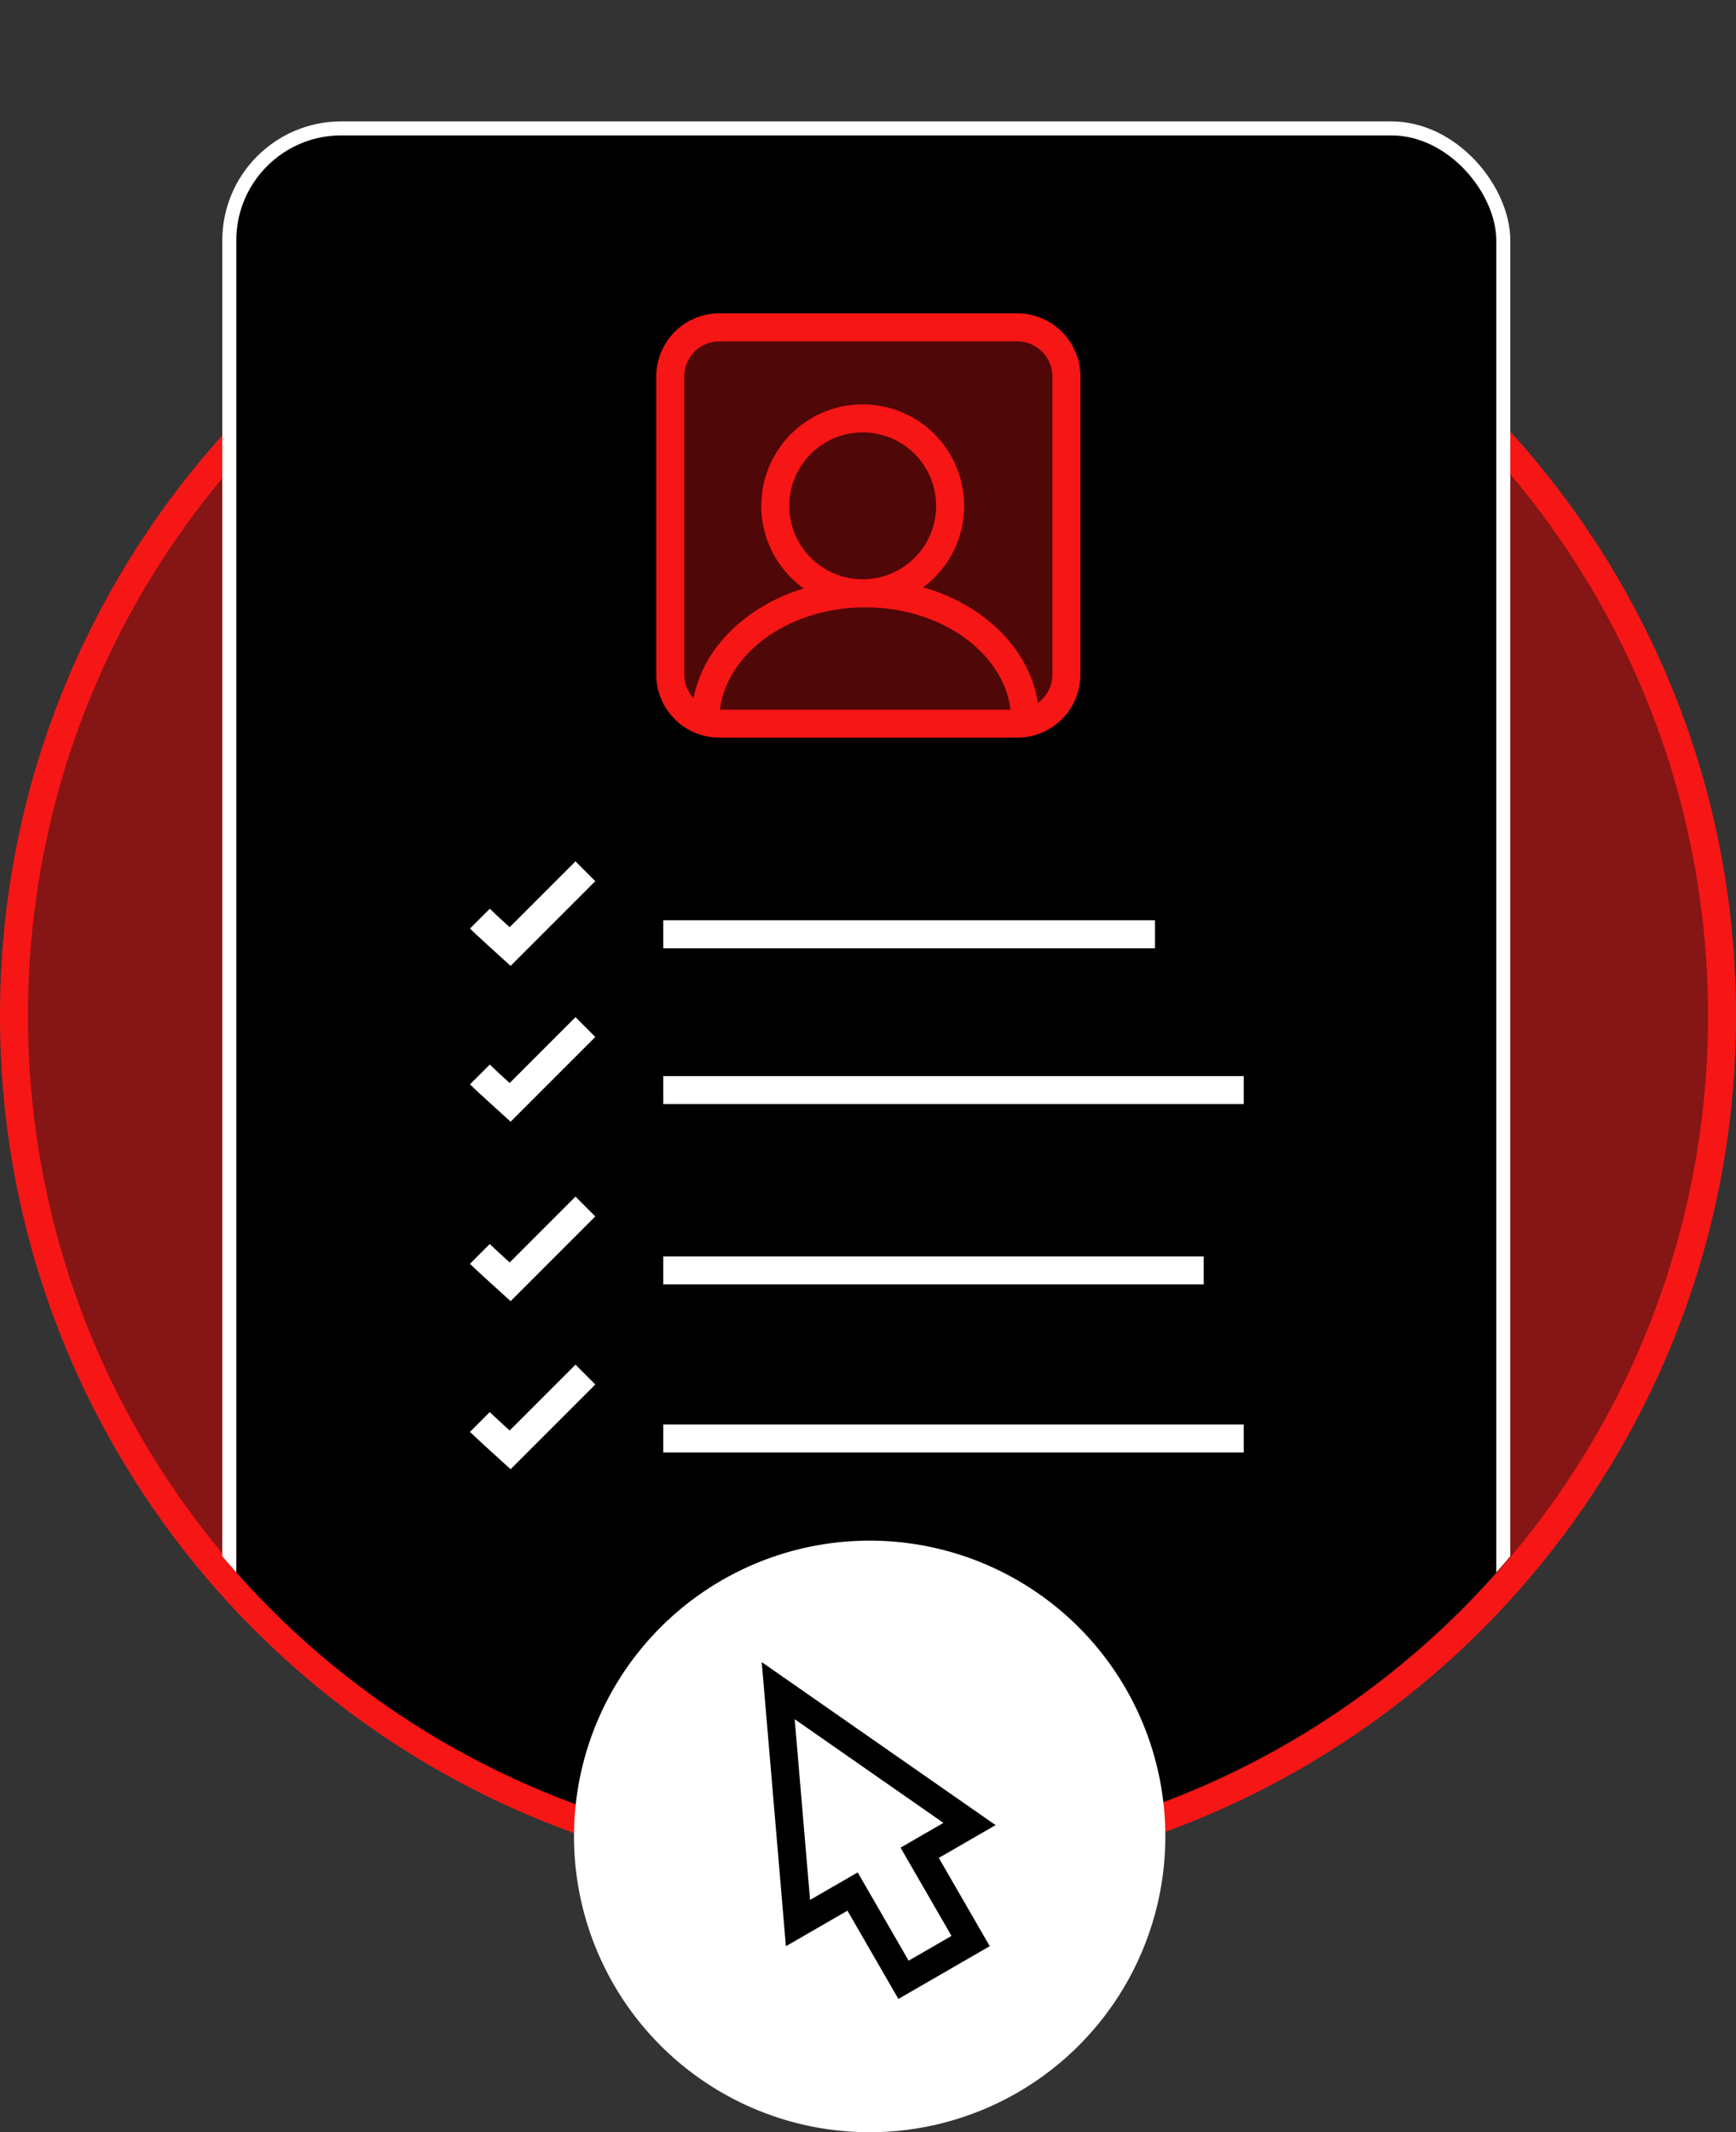
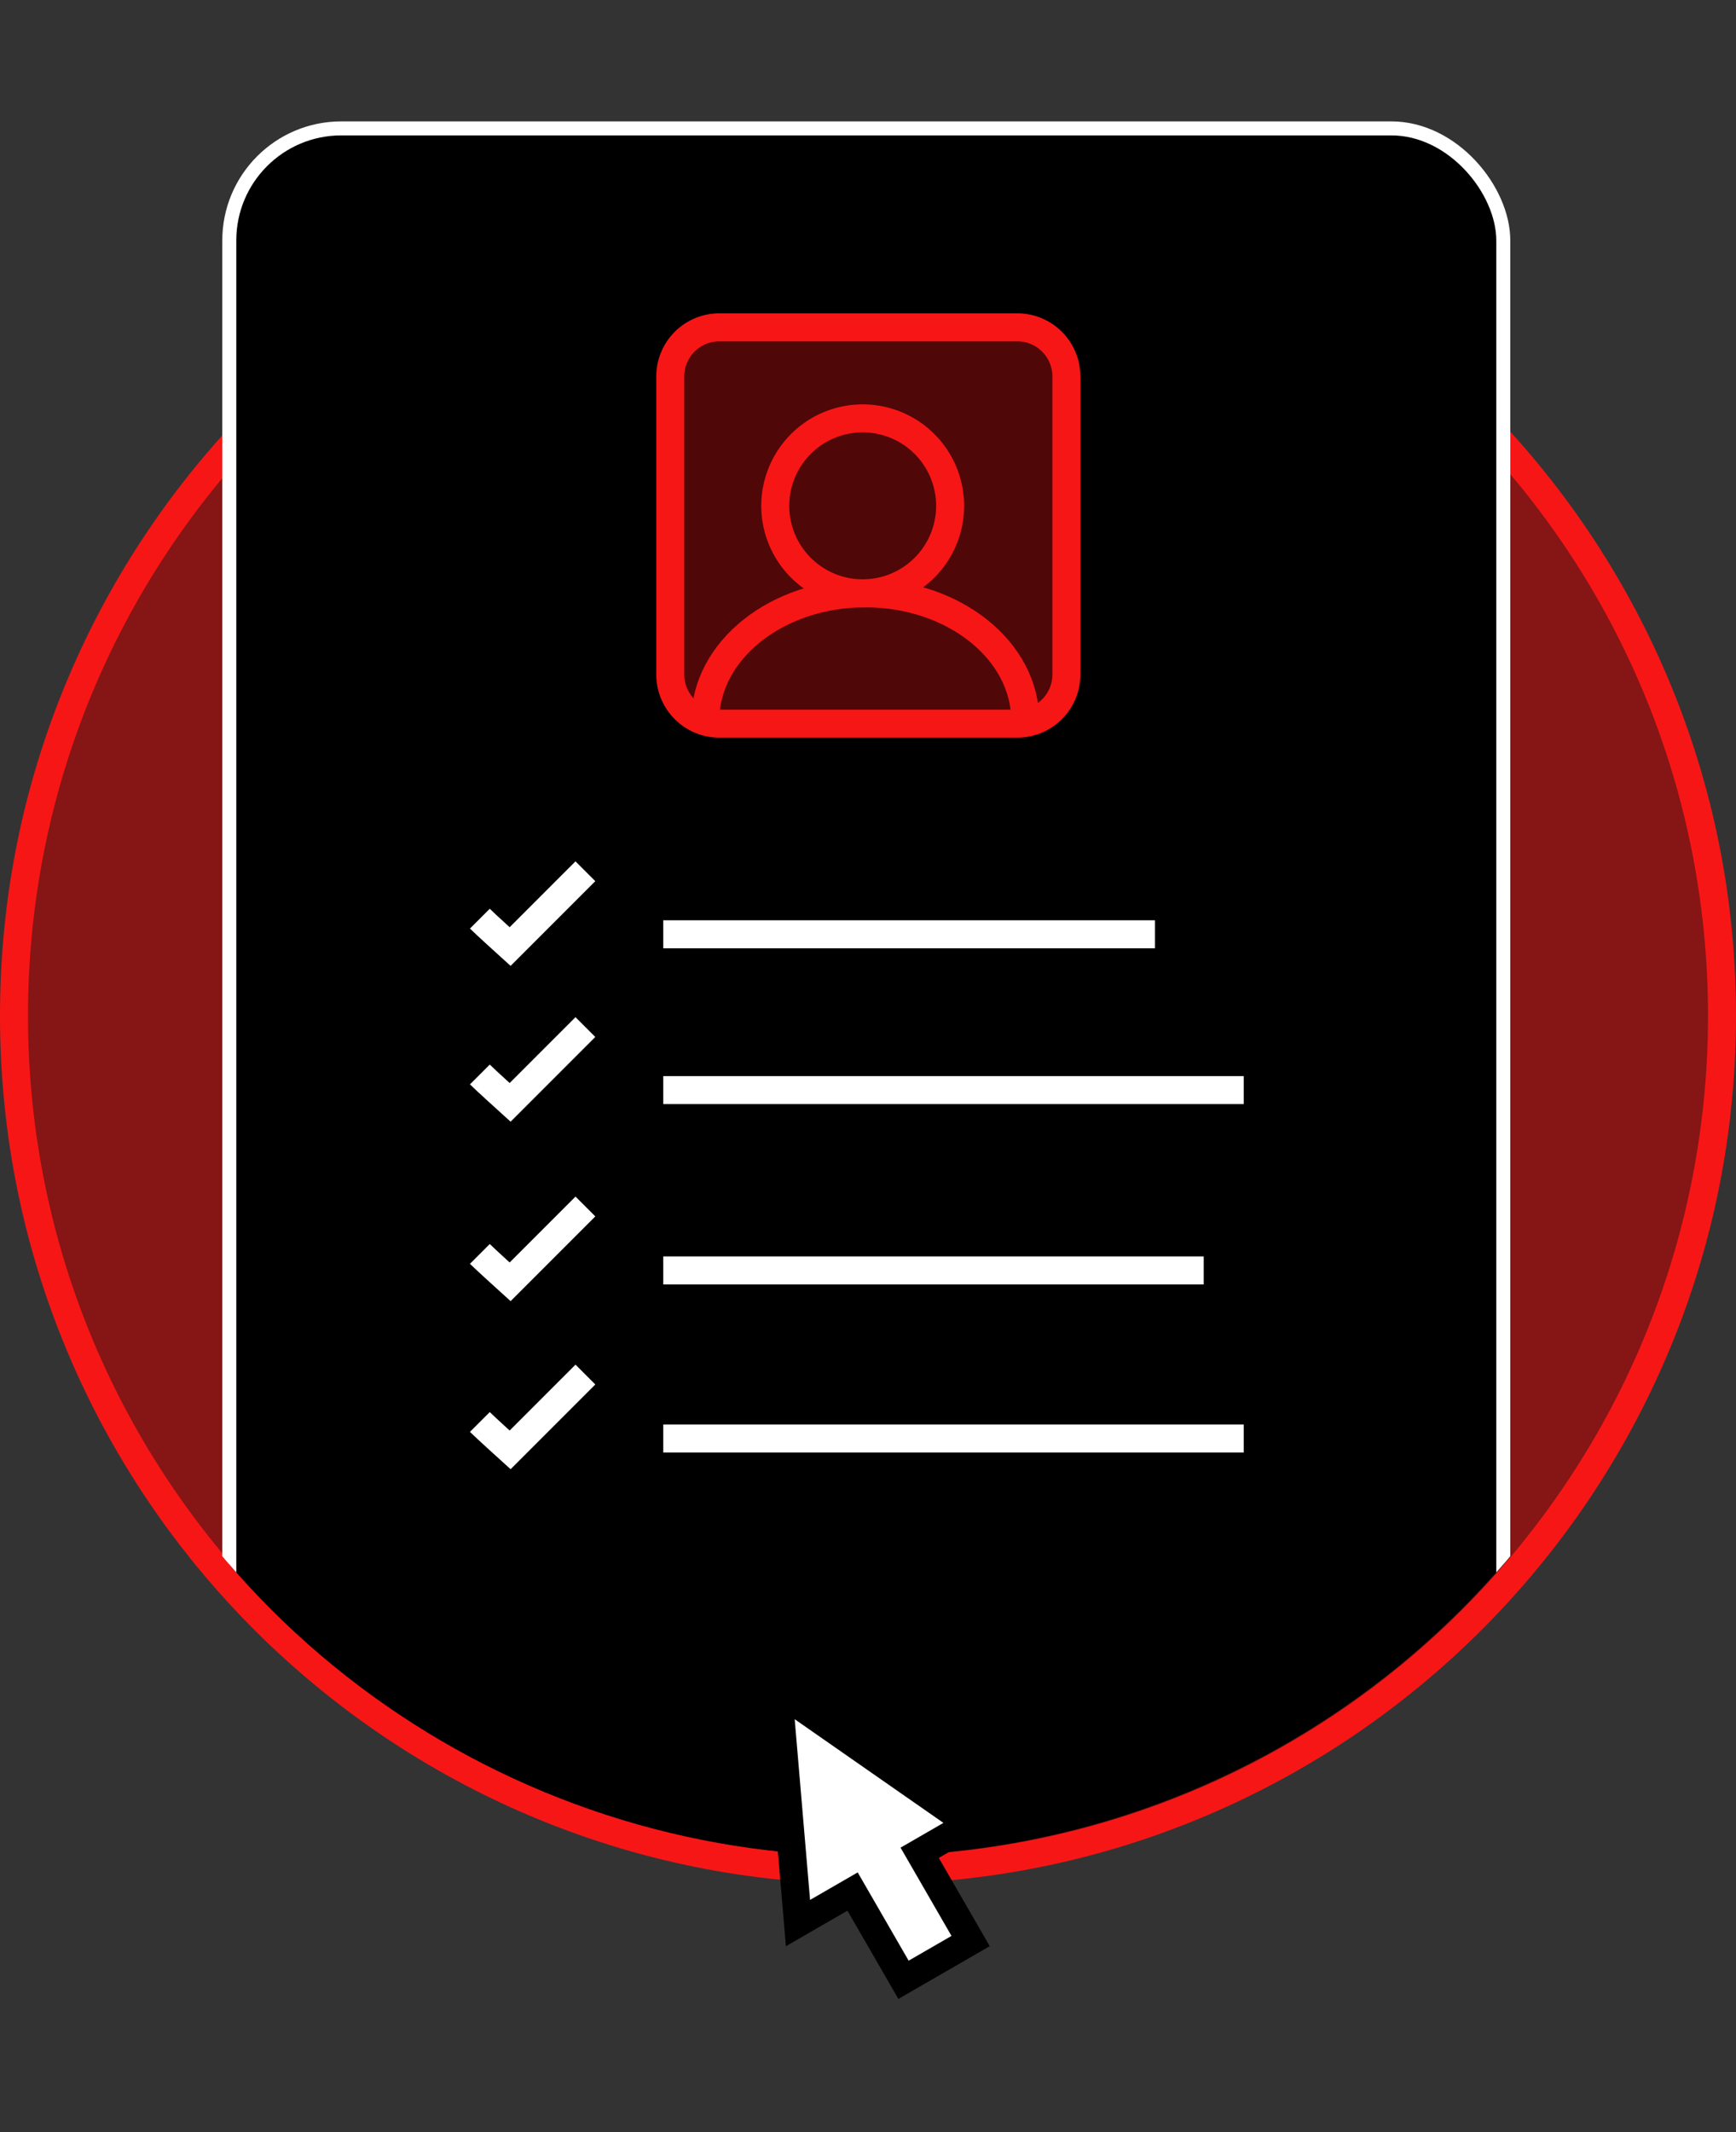
<svg xmlns="http://www.w3.org/2000/svg" width="124" height="152.237" viewBox="0 0 124 152.237">
  <rect x="0" y="0" width="124" height="152.237" fill="#333333" stroke="none" />
  <defs>
    <clipPath id="clip-path">
      <path id="Path_370" data-name="Path 370" d="M131.549,60.122a60.122,60.122,0,0,1-120.244,0v-72.4H131.549v72.4" transform="translate(-743.224 4586.279)" fill="none" stroke="#888" stroke-width="2" />
    </clipPath>
    <clipPath id="clip-path-2">
      <path id="Path_346" data-name="Path 346" d="M196.094,197.255H174.811a3.506,3.506,0,0,1-3.506-3.506V172.466a3.506,3.506,0,0,1,3.506-3.506h21.283a3.506,3.506,0,0,1,3.506,3.506v21.283a3.506,3.506,0,0,1-3.506,3.506" transform="translate(-1004.805 1116.745)" fill="none" stroke="#f71616" stroke-width="2" />
    </clipPath>
  </defs>
  <g id="become_02" transform="translate(801 -4574)">
    <g id="Path_392" data-name="Path 392" transform="translate(-799 4586.523)" fill="#861515">
      <path d="M 60 121 C 51.765 121 43.777 119.387 36.256 116.206 C 32.641 114.677 29.155 112.785 25.894 110.582 C 22.664 108.4 19.627 105.894 16.866 103.134 C 14.106 100.373 11.6 97.336 9.418 94.106 C 7.215 90.845 5.323 87.359 3.794 83.744 C 0.613 76.223 -1 68.234 -1 60 C -1 51.765 0.613 43.777 3.794 36.256 C 5.323 32.641 7.215 29.155 9.418 25.894 C 11.6 22.664 14.106 19.627 16.866 16.866 C 19.627 14.106 22.664 11.6 25.894 9.418 C 29.155 7.215 32.641 5.323 36.256 3.794 C 43.777 0.613 51.765 -1 60 -1 C 68.234 -1 76.223 0.613 83.744 3.794 C 87.359 5.323 90.845 7.215 94.106 9.418 C 97.336 11.6 100.373 14.106 103.134 16.866 C 105.894 19.627 108.4 22.664 110.582 25.894 C 112.785 29.155 114.677 32.641 116.206 36.256 C 119.387 43.777 121 51.765 121 60 C 121 68.234 119.387 76.223 116.206 83.744 C 114.677 87.359 112.785 90.845 110.582 94.106 C 108.4 97.336 105.894 100.373 103.134 103.134 C 100.373 105.894 97.336 108.4 94.106 110.582 C 90.845 112.785 87.359 114.677 83.744 116.206 C 76.223 119.387 68.234 121 60 121 Z" stroke="none" />
      <path d="M 60 0 C 26.863 0 0 26.863 0 60 C 0 93.137 26.863 120 60 120 C 93.137 120 120 93.137 120 60 C 120 26.863 93.137 0 60 0 M 60 -2 C 68.369 -2 76.489 -0.36 84.134 2.873 C 87.808 4.427 91.352 6.351 94.666 8.59 C 97.949 10.807 101.035 13.354 103.841 16.159 C 106.646 18.965 109.193 22.051 111.41 25.334 C 113.649 28.648 115.573 32.192 117.127 35.866 C 120.36 43.511 122 51.631 122 60 C 122 68.369 120.36 76.489 117.127 84.134 C 115.573 87.808 113.649 91.352 111.41 94.666 C 109.193 97.949 106.646 101.035 103.841 103.841 C 101.035 106.646 97.949 109.193 94.666 111.41 C 91.352 113.649 87.808 115.573 84.134 117.127 C 76.489 120.36 68.369 122 60 122 C 51.631 122 43.511 120.36 35.866 117.127 C 32.192 115.573 28.648 113.649 25.334 111.41 C 22.051 109.193 18.965 106.646 16.159 103.841 C 13.354 101.035 10.807 97.949 8.59 94.666 C 6.351 91.352 4.427 87.808 2.873 84.134 C -0.36 76.489 -2 68.369 -2 60 C -2 51.631 -0.36 43.511 2.873 35.866 C 4.427 32.192 6.351 28.648 8.59 25.334 C 10.807 22.051 13.354 18.965 16.159 16.159 C 18.965 13.354 22.051 10.807 25.334 8.59 C 28.648 6.351 32.192 4.427 35.866 2.873 C 43.511 -0.36 51.631 -2 60 -2 Z" stroke="none" fill="#f71616" />
    </g>
    <g id="Mask_Group_183" data-name="Mask Group 183" transform="translate(-67.325)" clip-path="url(#clip-path)">
      <g id="Group_581" data-name="Group 581">
        <rect id="Rectangle_780" data-name="Rectangle 780" width="91" height="124.864" rx="8" transform="translate(-717.297 4583.167)" stroke="#fff" stroke-width="1" />
        <line id="Line_104" data-name="Line 104" x2="35.124" transform="translate(-686.299 4640.708)" fill="none" stroke="#fff" stroke-width="2" />
        <line id="Line_121" data-name="Line 121" x2="41.464" transform="translate(-686.299 4651.832)" fill="none" stroke="#fff" stroke-width="2" />
        <line id="Line_106" data-name="Line 106" x2="38.604" transform="translate(-686.299 4664.708)" fill="none" stroke="#fff" stroke-width="2" />
        <line id="Line_107" data-name="Line 107" x2="41.464" transform="translate(-686.299 4676.708)" fill="none" stroke="#fff" stroke-width="2" />
        <path id="Path_365" data-name="Path 365" d="M937.4,287.32c.391.391,2.161,1.992,2.161,1.992l5.377-5.377" transform="translate(-1636.799 4376.208)" fill="none" stroke="#fff" stroke-width="2" />
        <path id="Path_367" data-name="Path 367" d="M937.4,287.32c.391.391,2.161,1.992,2.161,1.992l5.377-5.377" transform="translate(-1636.799 4388.208)" fill="none" stroke="#fff" stroke-width="2" />
        <path id="Path_363" data-name="Path 363" d="M937.4,287.32c.391.391,2.161,1.992,2.161,1.992l5.377-5.377" transform="translate(-1636.799 4352.272)" fill="none" stroke="#fff" stroke-width="2" />
        <path id="Path_393" data-name="Path 393" d="M937.4,287.32c.391.391,2.161,1.992,2.161,1.992l5.377-5.377" transform="translate(-1636.799 4363.396)" fill="none" stroke="#fff" stroke-width="2" />
        <g id="Group_580" data-name="Group 580" transform="translate(-17.227 -259.012)">
          <g id="Group_540" data-name="Group 540" transform="translate(137.928 3570.884)">
            <path id="Path_344" data-name="Path 344" d="M196.094,197.255H174.811a3.506,3.506,0,0,1-3.506-3.506V172.466a3.506,3.506,0,0,1,3.506-3.506h21.283a3.506,3.506,0,0,1,3.506,3.506v21.283a3.506,3.506,0,0,1-3.506,3.506" transform="translate(-977.805 1116.54)" fill="rgba(247,22,22,0.32)" stroke="#f71616" stroke-width="2" />
            <g id="Mask_Group_169" data-name="Mask Group 169" transform="translate(26.5 0.295)" clip-path="url(#clip-path-2)">
              <path id="Path_345" data-name="Path 345" d="M206.77,191.448a6.245,6.245,0,1,1-6.245-6.245A6.245,6.245,0,0,1,206.77,191.448Z" transform="translate(-1019.78 1106.502)" fill="none" stroke="#f71616" stroke-width="2" />
              <ellipse id="Ellipse_60" data-name="Ellipse 60" cx="11.429" cy="9.096" rx="11.429" ry="9.096" transform="translate(-830.5 1304.195)" fill="none" stroke="#f71616" stroke-width="2" />
            </g>
          </g>
        </g>
      </g>
    </g>
-     <path id="Path_287" data-name="Path 287" d="M21.119,0A21.119,21.119,0,1,1,0,21.119,21.119,21.119,0,0,1,21.119,0Z" transform="translate(-760 4684)" fill="#fff" />
    <g id="Union_9" data-name="Union 9" transform="translate(-749 4699.5) rotate(-30)" fill="#fff">
      <path d="M 8.464 20 L 7.464 20 L 3.929 20 L 2.929 20 L 2.929 19 L 2.929 12.723 L 4.089355343239731e-07 12.723 L -1.574 12.723 L -0.905 11.299 L 4.595 -0.425 L 5.5 -2.354 L 6.405 -0.425 L 11.905 11.299 L 12.574 12.723 L 11 12.723 L 8.464 12.723 L 8.464 19 L 8.464 20 Z" stroke="none" />
      <path d="M 7.464 19 L 7.464 11.723 L 11 11.723 L 5.5 8.178710686479462e-07 L 4.089355343239731e-07 11.723 L 3.929 11.723 L 3.929 19 L 7.464 19 M 9.464 21 L 1.929 21 L 1.929 13.723 L -3.147 13.723 L 5.5 -4.709 L 14.147 13.723 L 9.464 13.723 L 9.464 21 Z" stroke="none" fill="#000" />
    </g>
  </g>
</svg>